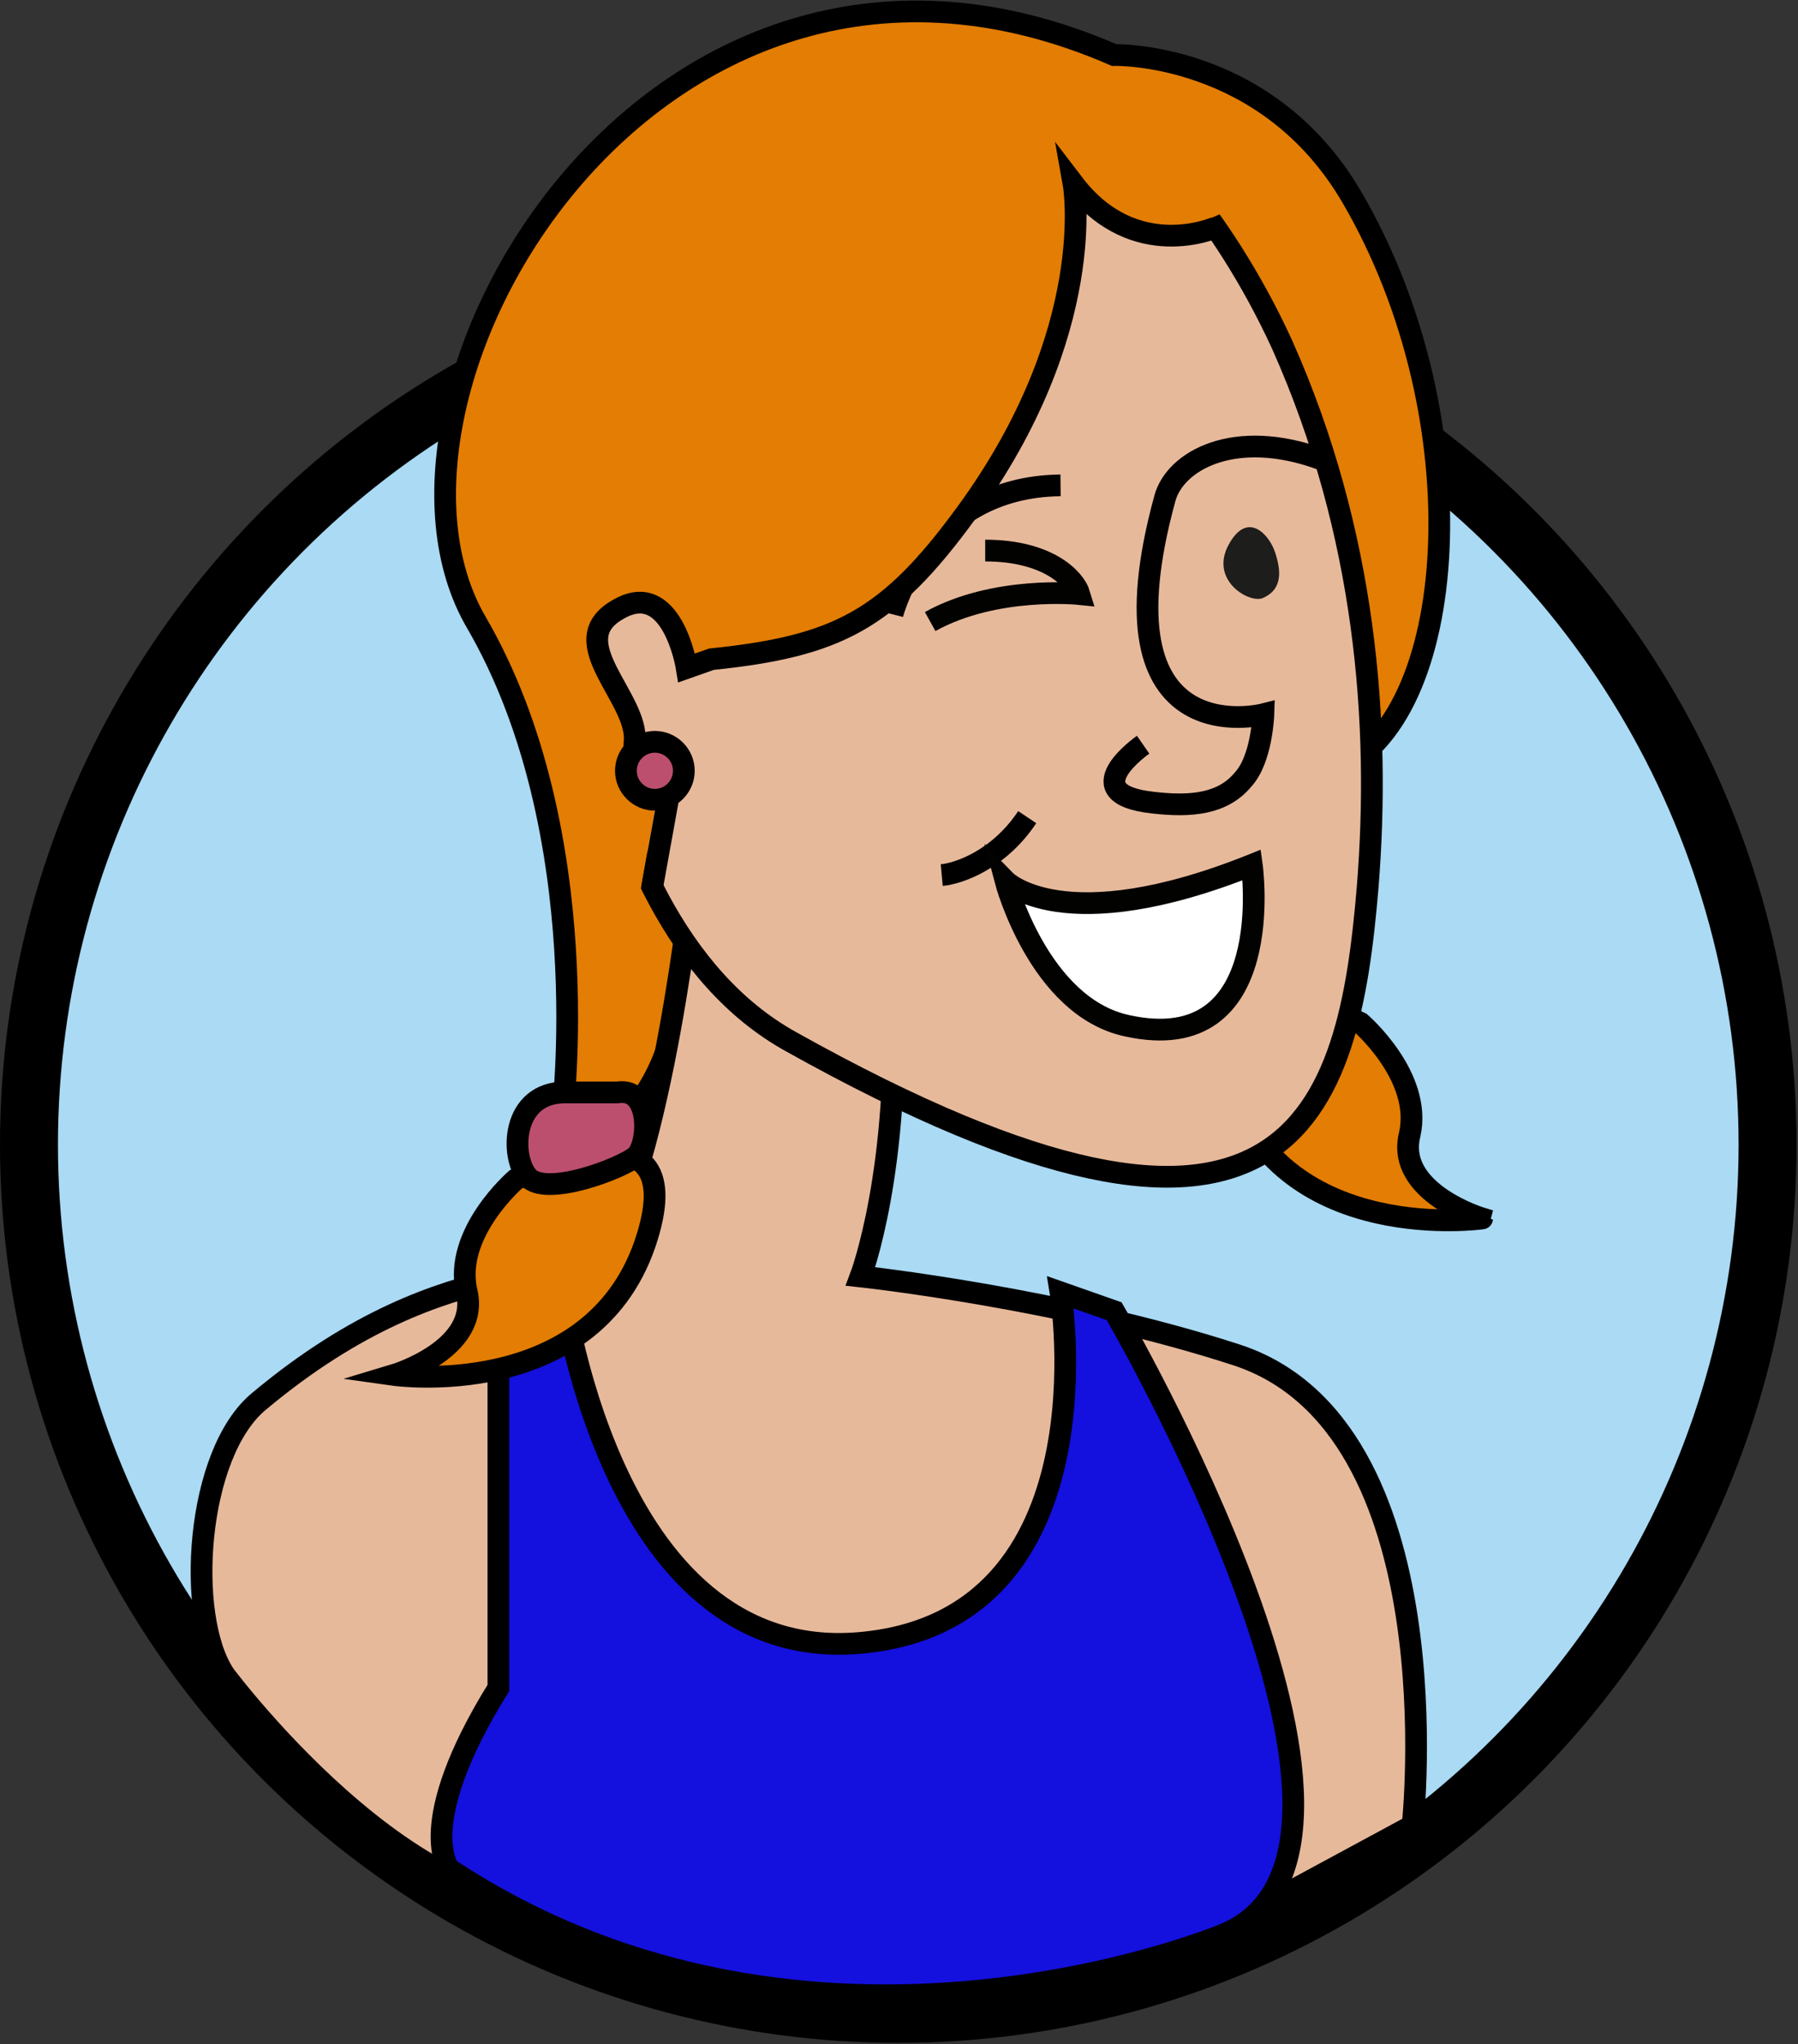
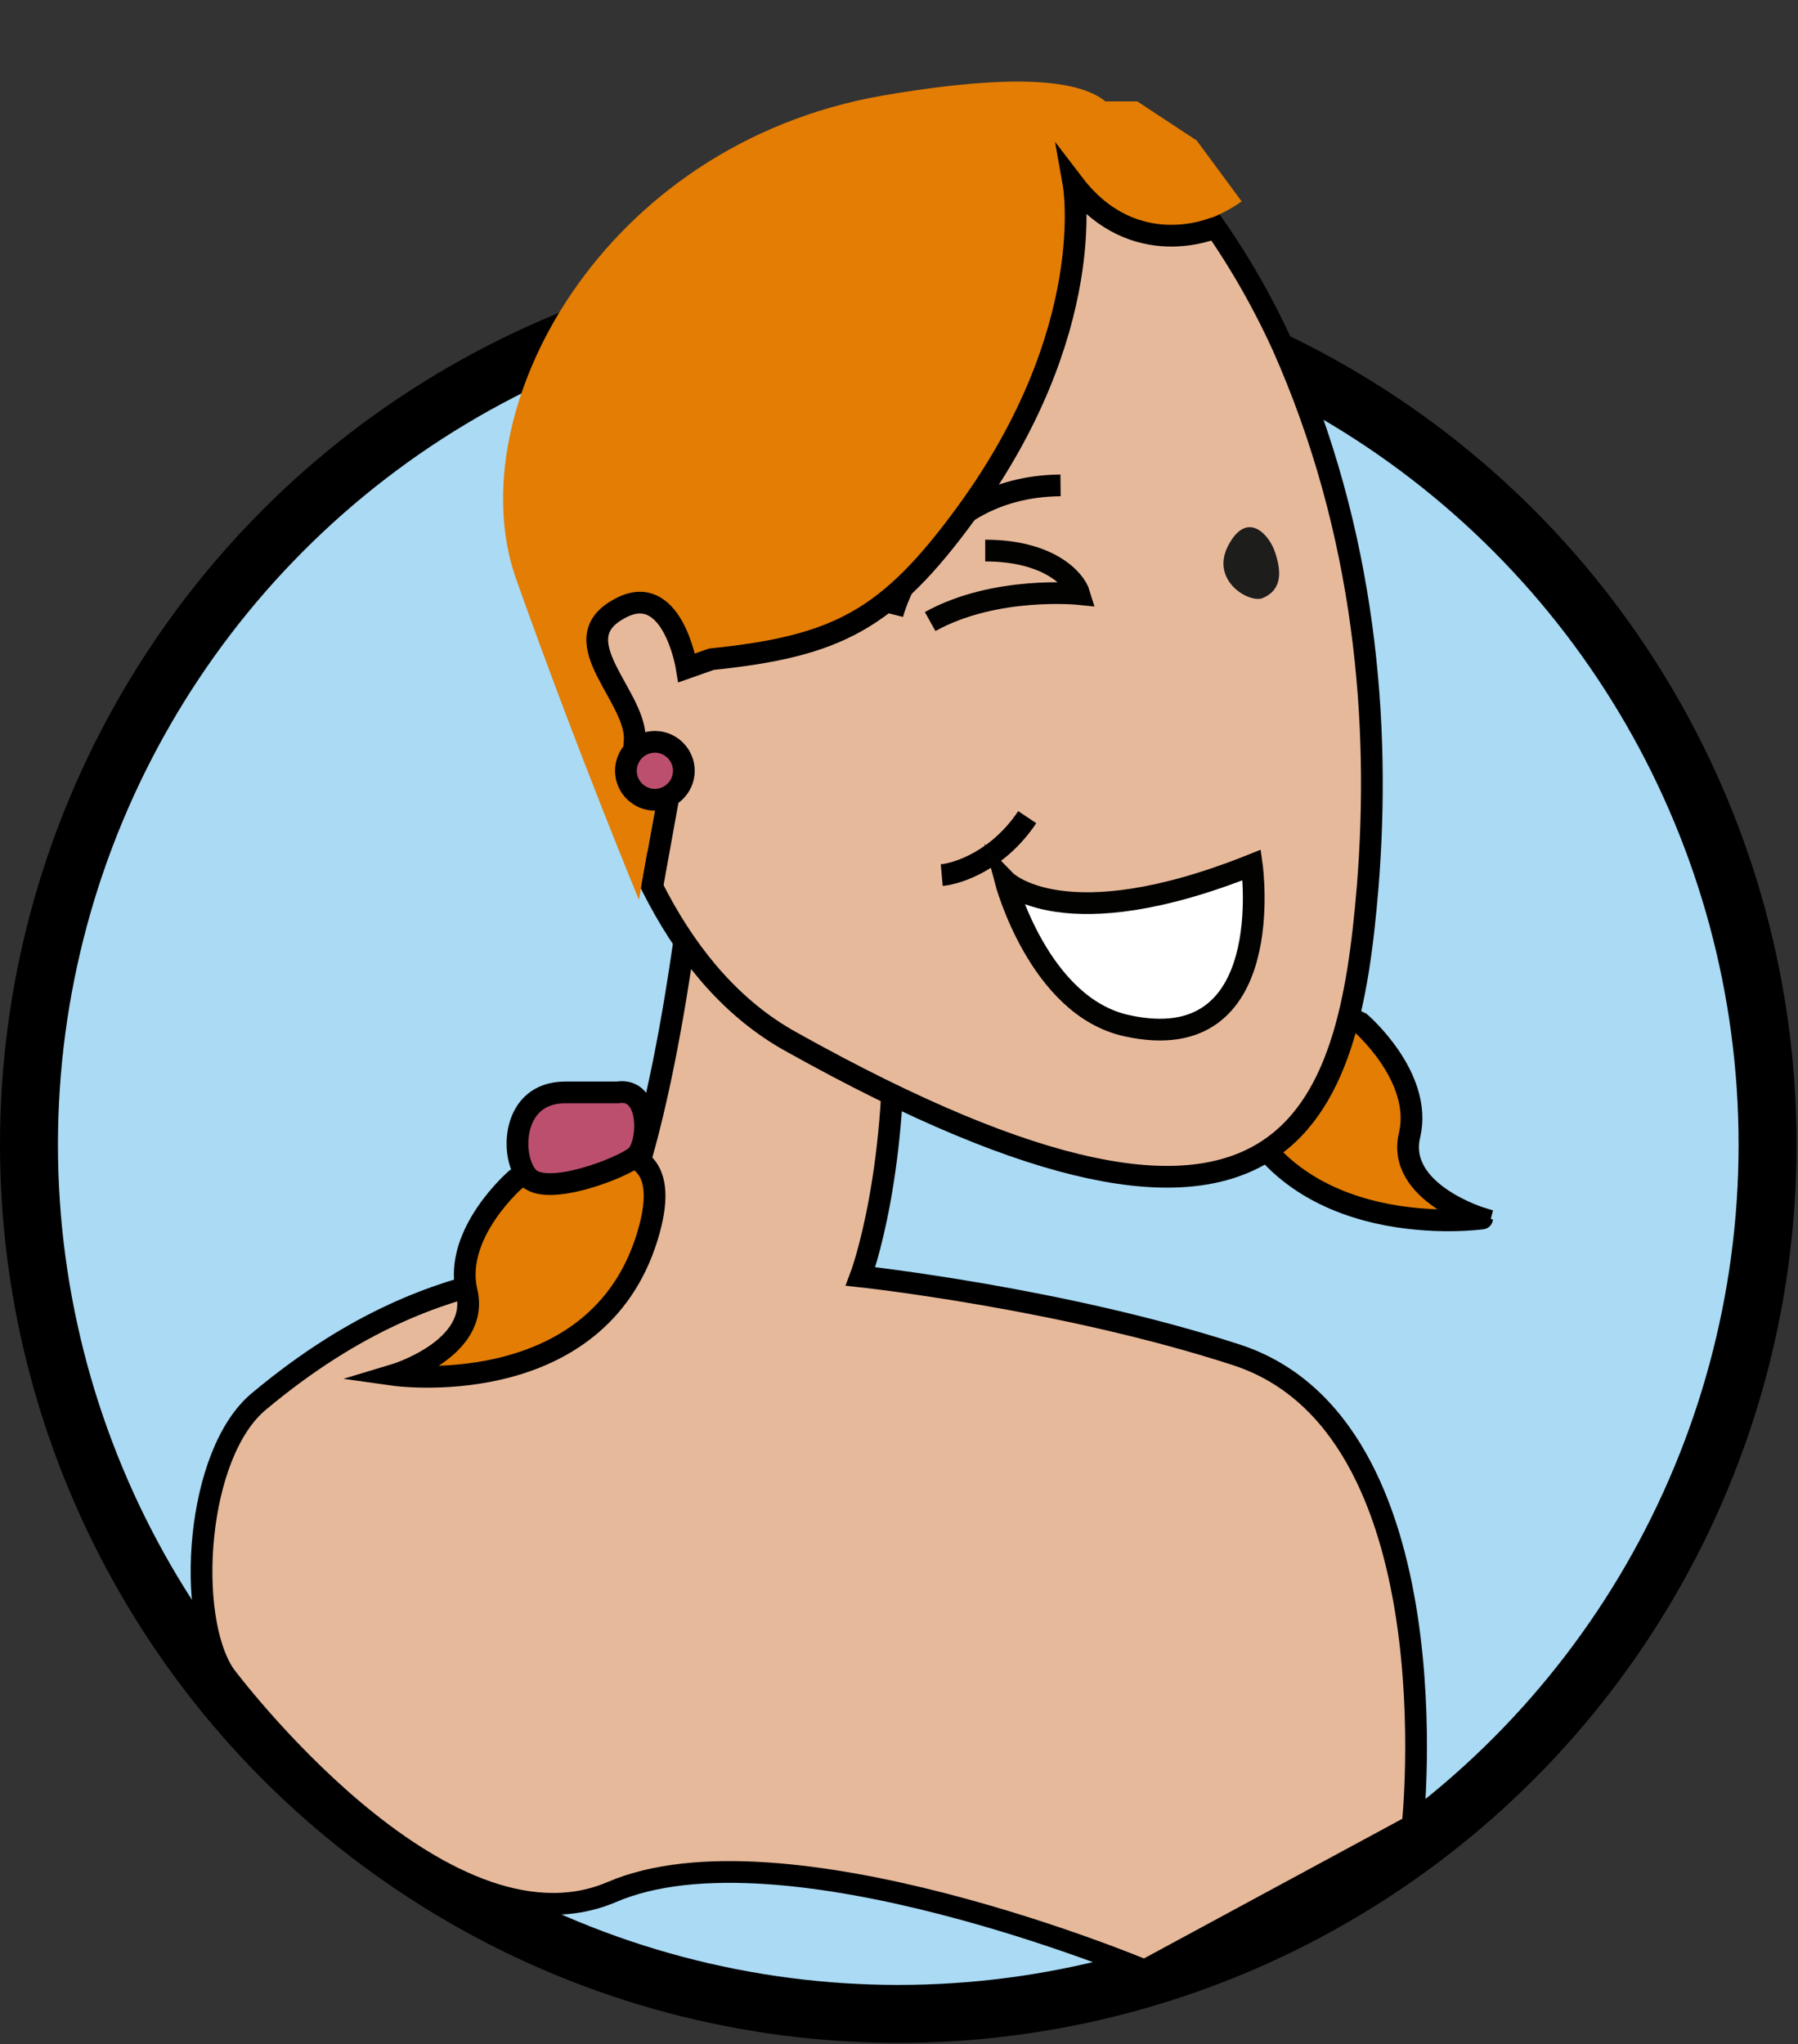
<svg xmlns="http://www.w3.org/2000/svg" version="1.1" id="Calque_1" x="0px" y="0px" viewBox="0 0 124.1 141.1" style="enable-background:new 0 0 124.1 141.1;" xml:space="preserve">
  <rect x="0" y="0" width="124.1" height="141.1" fill="#333333" stroke="none" />
  <style type="text/css">
	.st0{fill:#AADAF4;stroke:#000000;stroke-width:4;}
	.st1{fill:#E37D03;stroke:#000000;stroke-width:1.5;stroke-miterlimit:10;}
	.st2{fill:#E7B99B;}
	.st3{fill:none;stroke:#000000;stroke-width:1.5;stroke-miterlimit:10;}
	.st4{fill:#E7B99B;stroke:#000000;stroke-width:1.5;stroke-miterlimit:10;}
	.st5{fill:#1D1D1B;}
	.st6{fill:#E37D03;}
	.st7{fill:#BC4F6E;stroke:#000000;stroke-width:1.5;stroke-miterlimit:10;}
	.st8{fill:#1410DE;stroke:#000000;stroke-width:1.5;stroke-miterlimit:10;}
	.st9{fill:#B38E82;}
	.st10{fill:none;stroke:#020201;stroke-width:1.5;stroke-miterlimit:10;}
	.st11{fill:none;stroke:#000000;stroke-width:1.5;}
	.st12{fill:#FFFFFF;stroke:#020201;stroke-width:1.5;stroke-miterlimit:10;}
</style>
  <circle class="st0" cx="62" cy="79" r="60" />
  <g>
    <g>
      <path class="st1" d="M93.9,70.6c0,0,4.3,3.7,3.4,7.7c-1,4,5,5.8,5,5.8S88.8,86,85,75.2C81.3,64.3,93.9,70.6,93.9,70.6L93.9,70.6z" />
-       <path class="st1" d="M76.9,3.8c0,0,10.5-0.3,16.4,9.8c9,15.4,7.4,36.3-1.2,39.6c-17.7,6.8-44.9,7.5-44.9,7.5s1.3,11.2-4,16.4h-4.4    c0,0,2.5-19.6-5.9-34.1C23.6,27.2,45.2-10,76.9,3.8L76.9,3.8z" />
      <path class="st2" d="M48,58.7c0,0-1.8,18.6-5.8,26.8c-1.8,3.7-10.9,0-24.3,11.2c-4.4,3.6-5.1,14.9-2.4,18.9c0,0,14.9,20,26.7,15    C54,125.5,79,136,79,136l18.5-10c0,0,3-27.6-12.2-32.5c-12-3.9-25.9-5.4-25.9-5.4s2.8-7.4,2.2-20.1" />
      <path class="st3" d="M48,58.7c0,0-1.8,18.6-5.8,26.8c-1.8,3.7-10.9,0-24.3,11.2c-4.4,3.6-5.1,14.9-2.4,18.9c0,0,14.9,20,26.7,15    C54,125.5,79,136,79,136l18.5-10c0,0,3-27.6-12.2-32.5c-12-3.9-25.9-5.4-25.9-5.4s2.8-7.4,2.2-20.1" />
      <path class="st4" d="M88.5,23.8c5.8,13,6.8,26.2,5.9,37.4c-1.3,15.6-5.1,30.1-39.8,10.7C38.7,63.1,39.1,33,38.7,30.4    C37.7,22,65.3,7.9,78.2,9.9C78.2,8.6,84.2,14.4,88.5,23.8z" />
-       <path class="st3" d="M78.9,51.4c0,0-4.9,3.4,0.7,4c2.6,0.3,4.8,0.1,6.2-1.6c1.3-1.4,1.4-4.5,1.4-4.5s-11.7,3-6.8-14.9    c0.7-2.6,4.8-4.9,10.8-2.7" />
      <path class="st3" d="M61.6,42.4c0,0,2.2-8.8,11.6-8.9" />
      <path class="st5" d="M87.1,41.3c-1,0.3-3.6-1.3-2.3-3.7c1.3-2.4,2.8-0.7,3.2,0.5C88.4,39.3,88.6,40.7,87.1,41.3L87.1,41.3z" />
      <path class="st6" d="M68.8,32.2c-4.6,8-10,13.3-21,13.3l-1.4-1.1c0,0,0-4.7-3.8-2.4c-3.8,2.3,1.4,5,1.1,8c-0.3,3,1.9,3.6,1.9,3.6    l-1.5,8.5c0,0-4.2-10.1-8.5-22.2C31.6,28.4,41.5,10,60.9,6.6C70.8,4.9,74.7,5.7,76.3,7h2.2l4.1,2.7l3.1,4.2c0,0-6.2,4.8-11.7-1.2    C74.1,12.7,75.4,20.6,68.8,32.2L68.8,32.2z" />
      <path class="st3" d="M45,61.3l1.5-8.3c0,0-3,1.2-2.7-1.8c0.3-3-5-6.9-1.2-9.1c3.8-2.3,4.8,4,4.8,4l1.7-0.6    c8.7-0.9,12.2-2.7,17.6-10.1c9.2-12.6,7.4-22.7,7.4-22.7c4.2,5.5,9.8,3,9.8,3" />
      <path class="st7" d="M45.2,55.2c-1.1,0-2-0.9-2-2c0-1.1,0.9-2,2-2s2,0.9,2,2C47.2,54.3,46.3,55.2,45.2,55.2z" />
-       <path class="st8" d="M76.9,90.5c0,0,21.7,37.1,7.6,43c0,0-28.5,12-53.5-4.5c0,0-2.5-3,3.4-12.5V88.2h4.3c0,0,3.1,26.7,20.6,25.2    c17.6-1.5,13.9-24.2,13.9-24.2L76.9,90.5L76.9,90.5z" />
      <path class="st1" d="M35.6,81.4c0,0-4.3,3.7-3.4,7.7c1,4-5,5.8-5,5.8s13.5,1.9,17.3-9C48.2,75.1,35.6,81.4,35.6,81.4L35.6,81.4z" />
      <path class="st7" d="M42.6,75.4c2.4-0.4,2.2,3.6,1.3,4.4c-0.9,0.8-6.3,2.9-7.5,1.4c-1.2-1.4-1.1-5.8,2.6-5.8H42.6z" />
    </g>
  </g>
  <path class="st9" d="M74.5,40.9c0,0-5.8-0.6-10.3,1.9L74.5,40.9z" />
  <path class="st10" d="M64.2,42.9c4.5-2.5,10.3-1.9,10.3-1.9C74.2,40,72.4,38,68,38" />
  <path class="st11" d="M65,60.4c1.1-0.1,3.9-1,5.9-4" />
  <path class="st12" d="M69.4,60.8c0,0,4,4.1,17-1.1c0,0,1.9,13.4-8.6,11.1C71.7,69.5,69.4,60.8,69.4,60.8z" />
</svg>